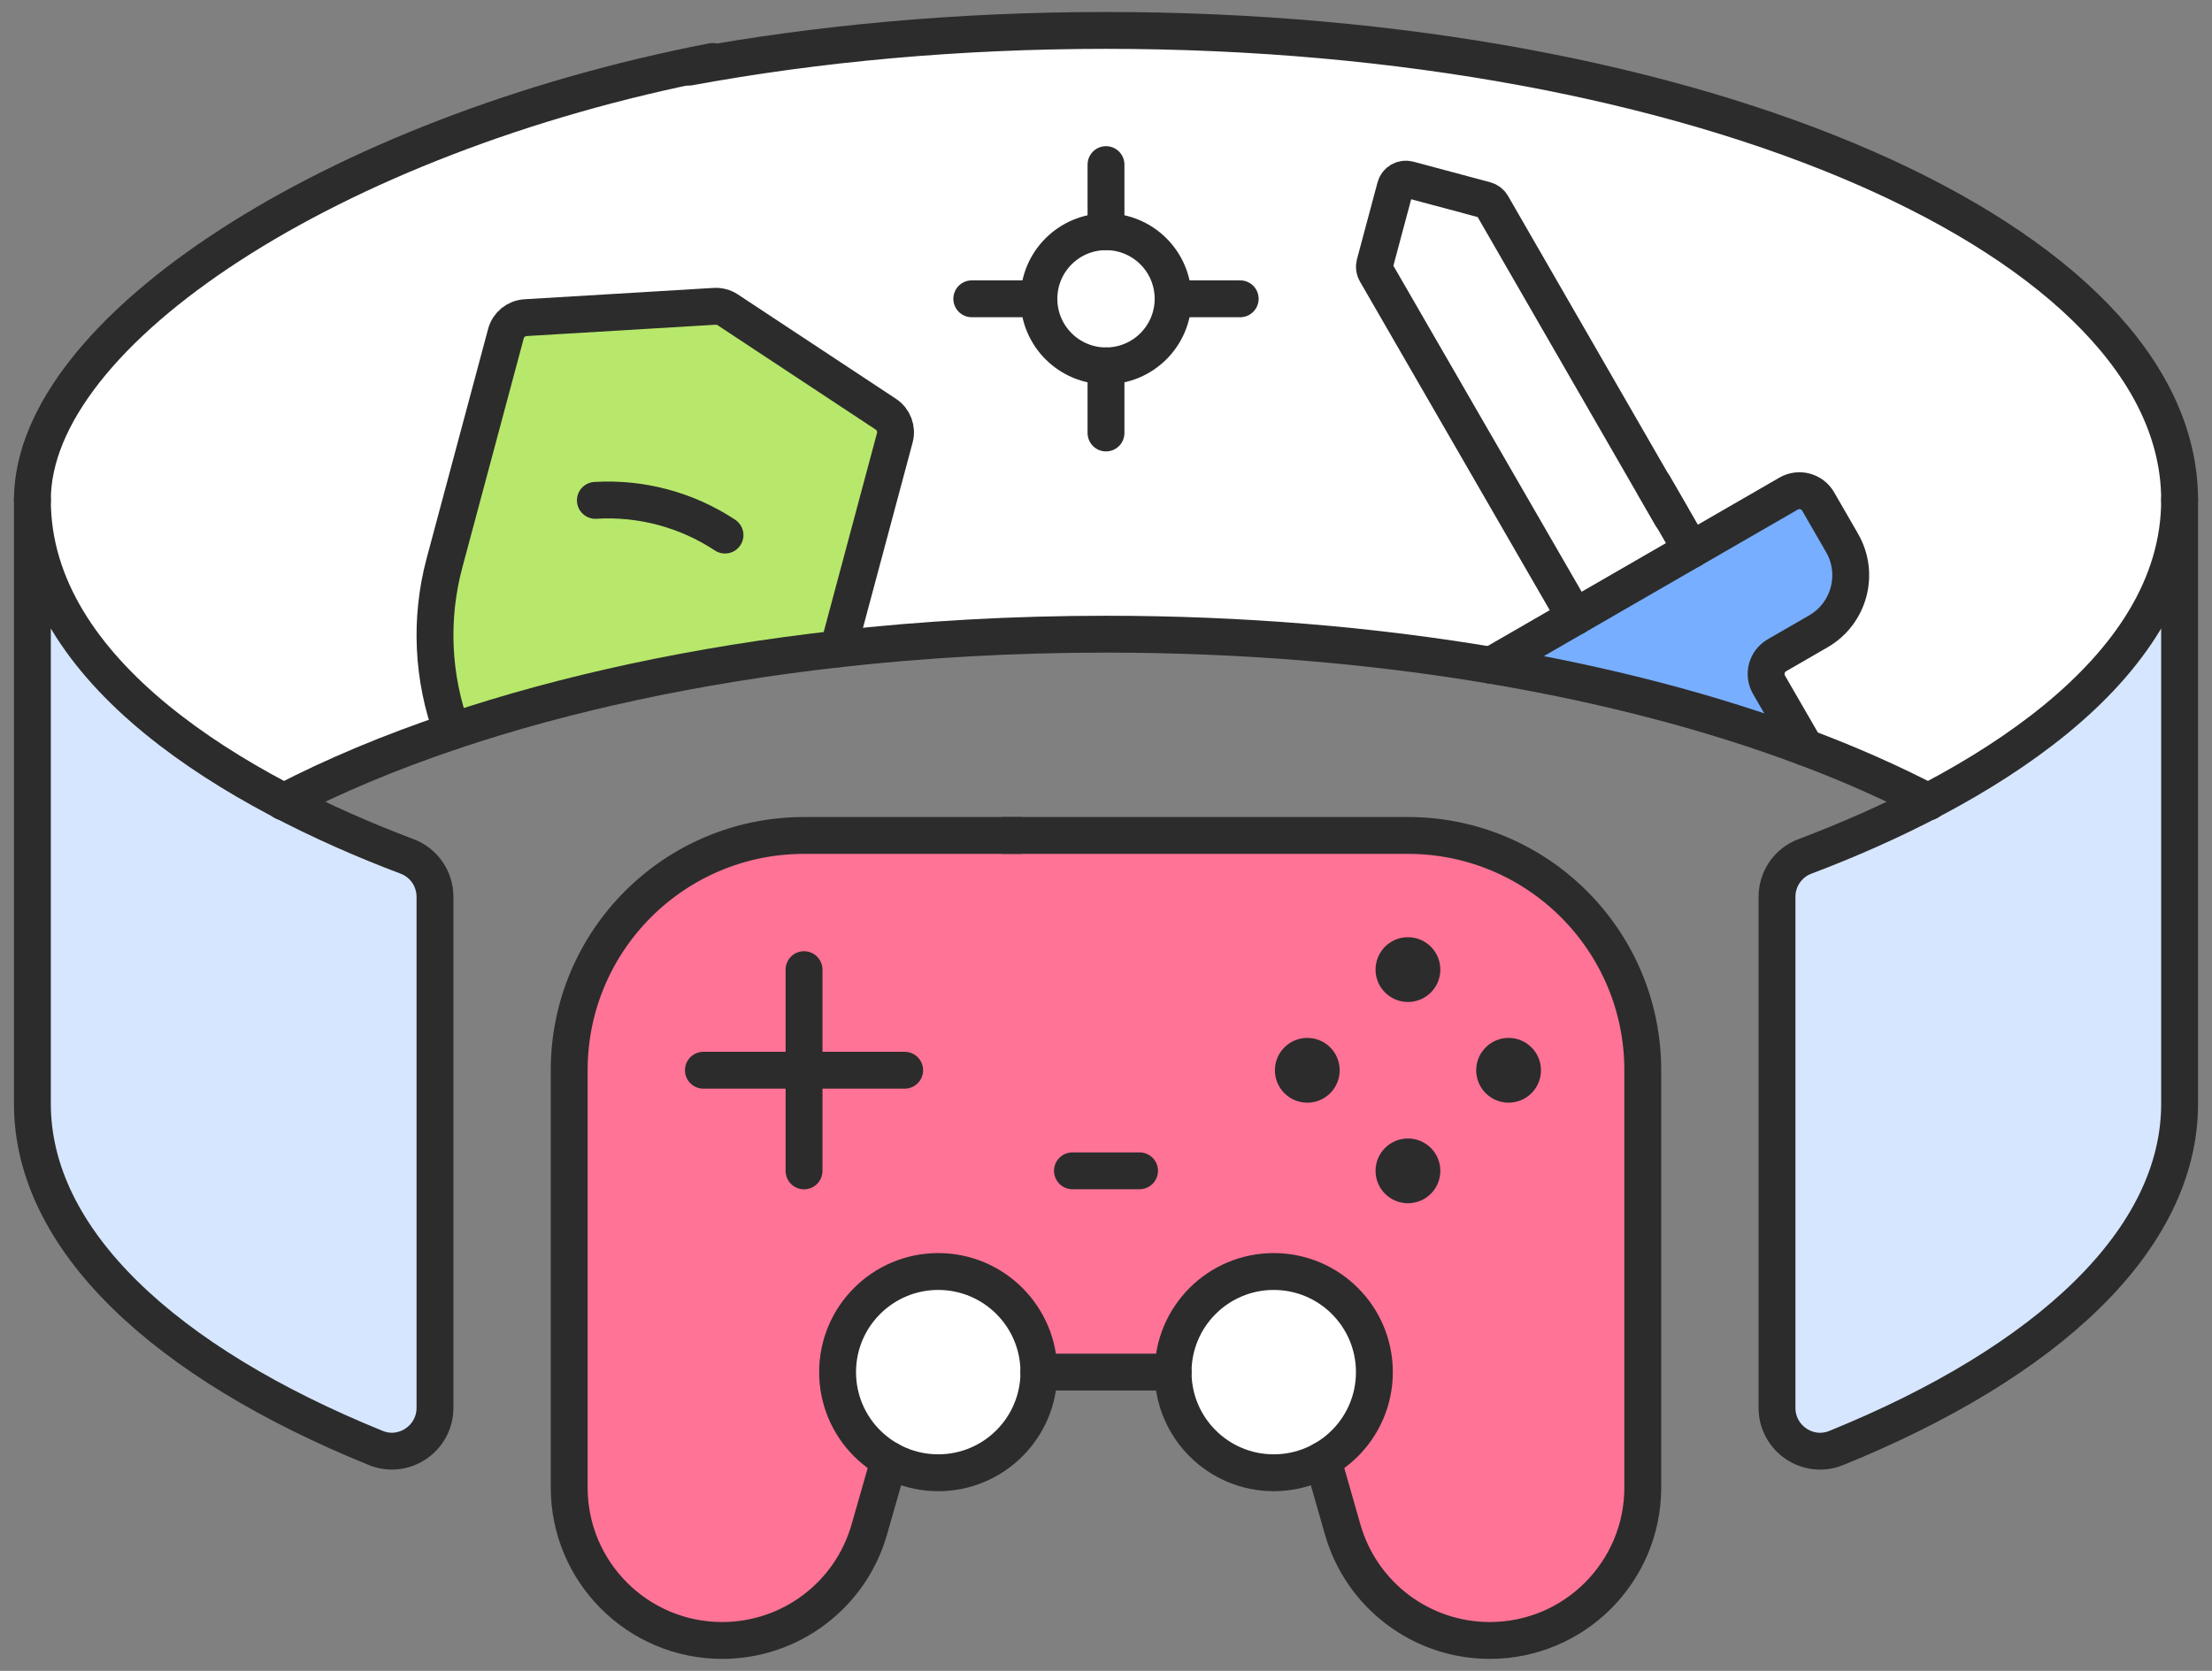
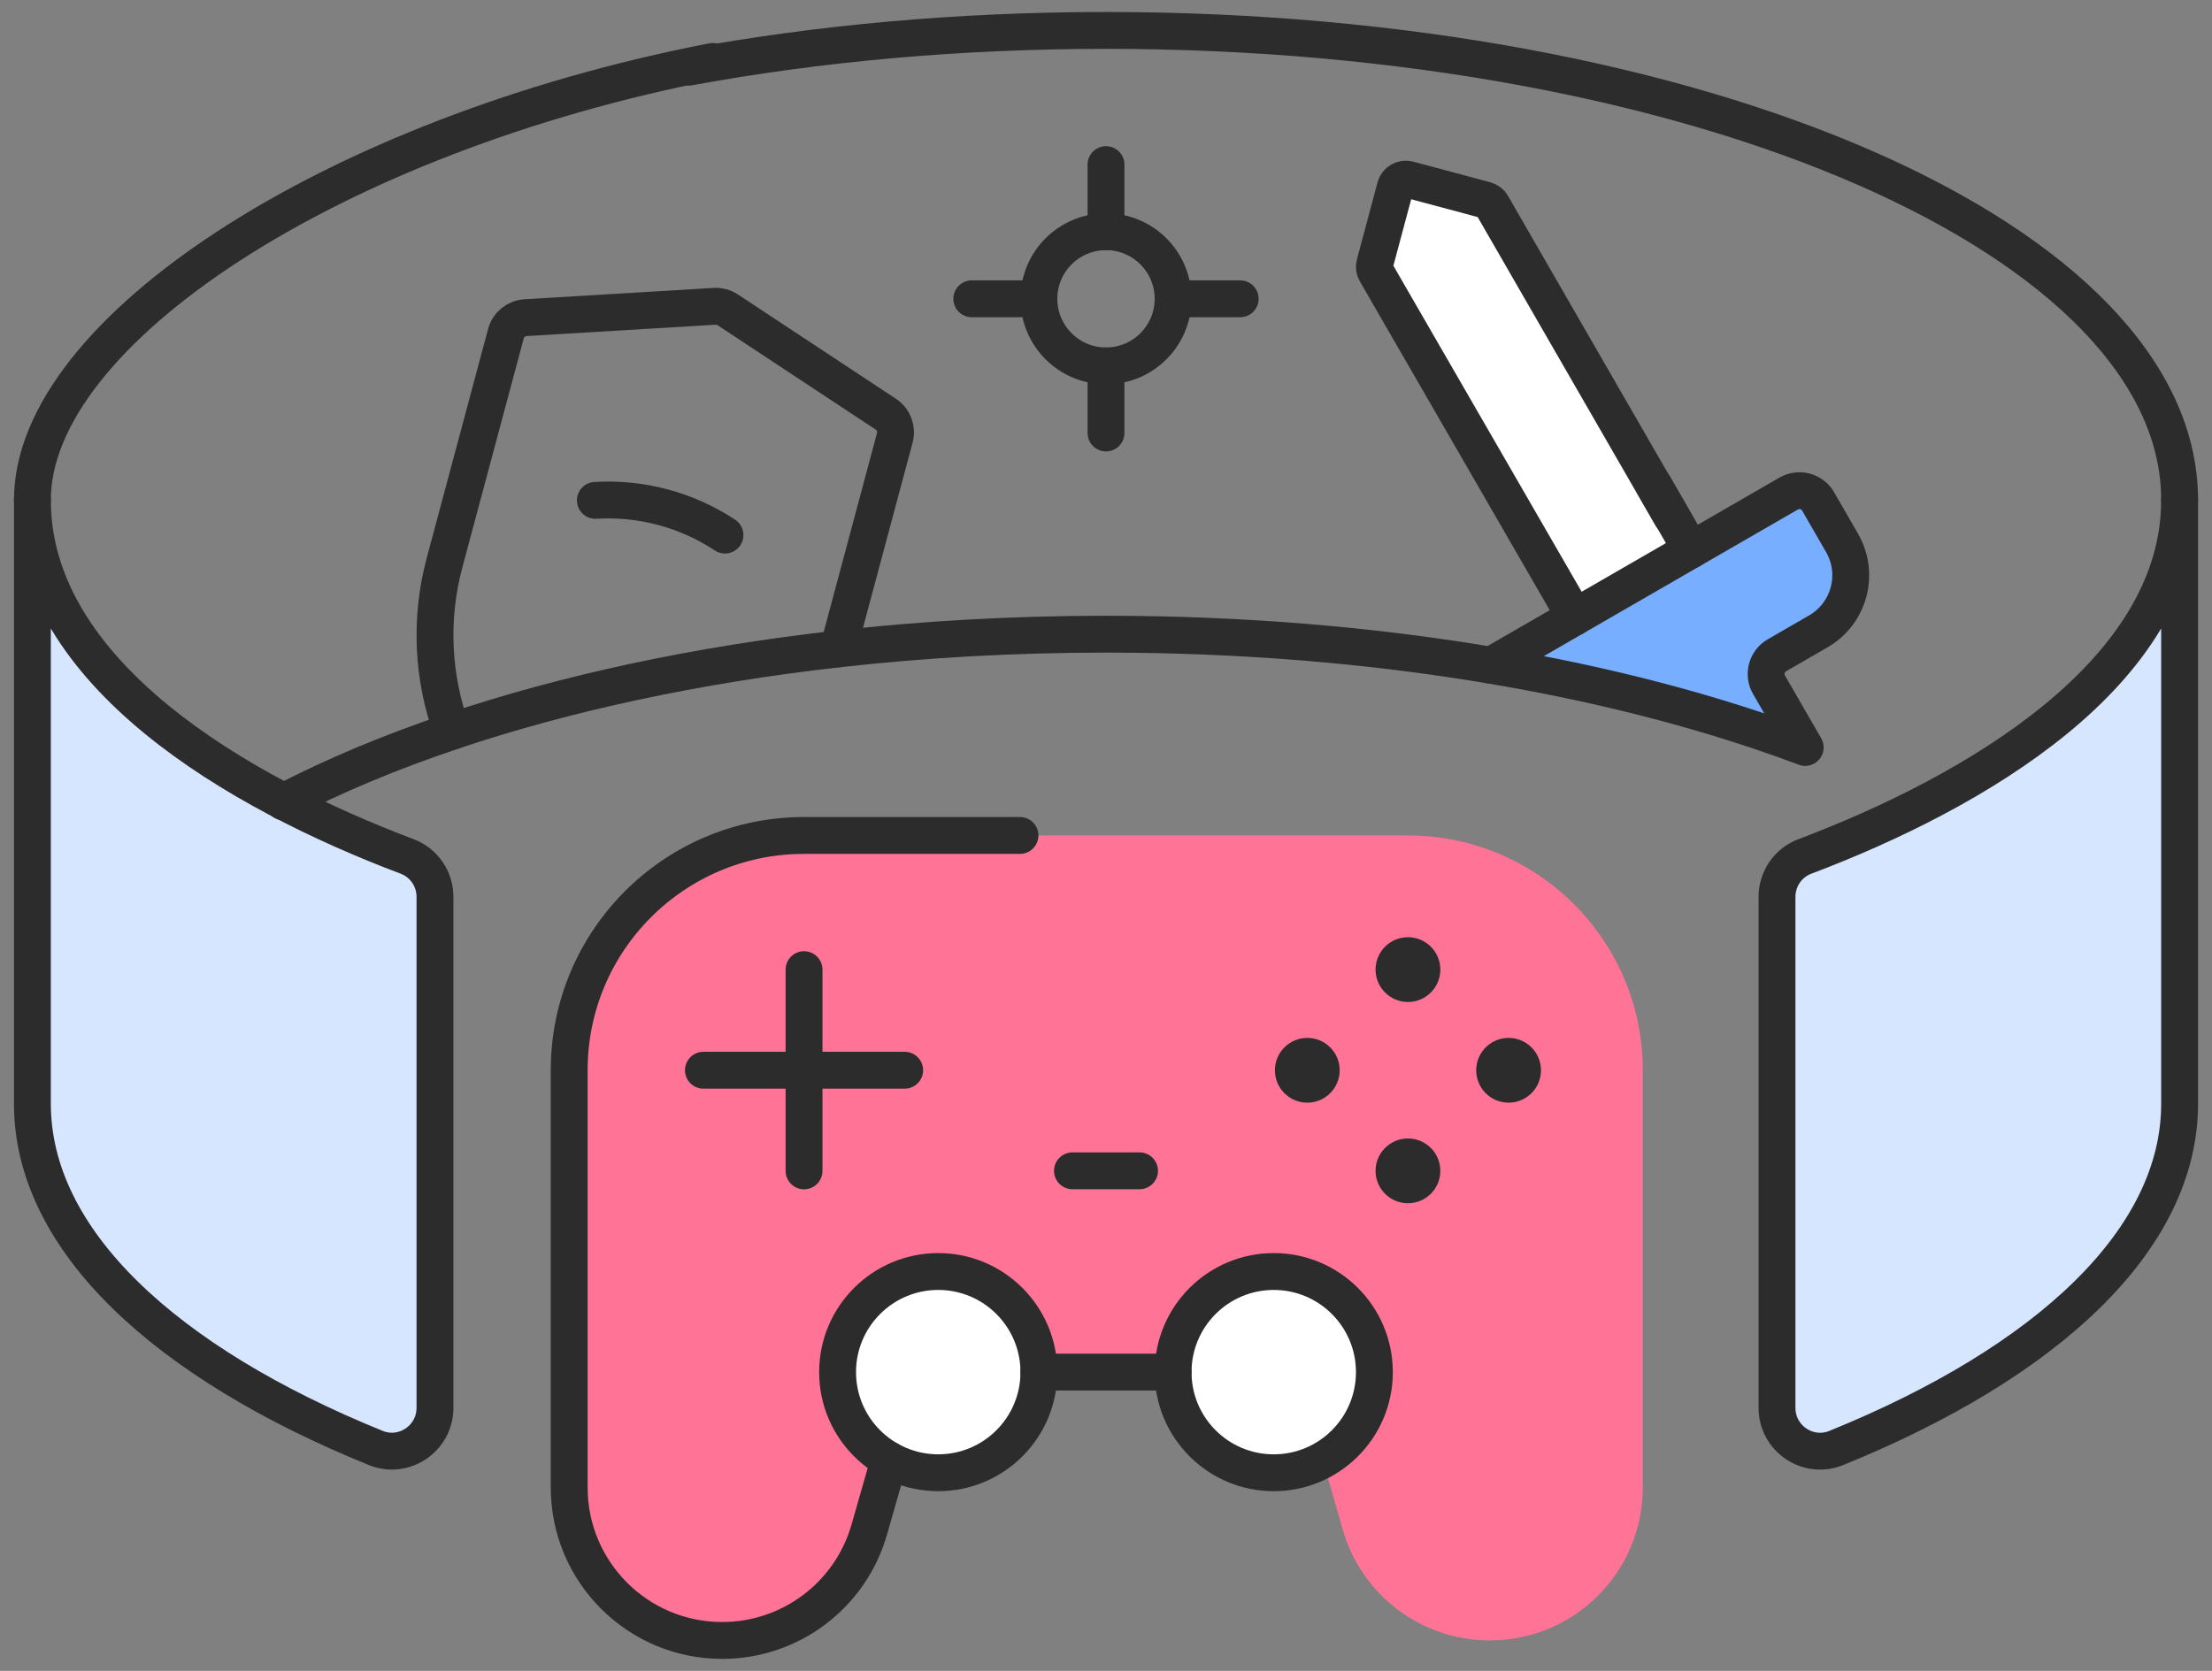
<svg xmlns="http://www.w3.org/2000/svg" width="90" height="68" viewBox="0 0 90 68" fill="none">
  <rect x="0" y="0" width="90" height="68" fill="#808080" stroke="none" />
-   <path d="M88.682 20.349C88.682 23.28 88.646 28.787 85.951 31.269C84.345 32.749 80.843 31.394 78.462 32.635C76.931 31.837 75.254 31.096 73.449 30.417C71.369 29.635 70.004 27.407 67.612 26.806C65.68 26.32 62.77 27.428 60.668 27.075C55.804 26.257 50.522 25.809 45 25.809C41.239 25.809 37.588 26.017 34.106 26.408C34.106 26.408 28.493 23.942 25.889 24.498C23.228 25.065 18.392 29.762 18.392 29.762C15.876 30.608 13.577 31.572 11.537 32.634C9.155 31.394 5.655 32.748 4.048 31.269C1.354 28.787 1.318 23.28 1.318 20.349C1.318 9.794 20.874 1.238 45 1.238C69.124 1.238 88.682 9.794 88.682 20.349Z" fill="white" />
  <path d="M88.682 20.348V44.918C88.682 50.452 83.304 55.438 74.71 58.929C73.558 59.396 72.301 58.539 72.301 57.296V36.498C72.301 35.769 72.749 35.114 73.43 34.856C80.302 32.261 88.682 27.412 88.682 20.348Z" fill="#D6E6FF" />
  <path d="M17.698 36.497V57.295C17.698 58.538 16.44 59.395 15.288 58.927C6.695 55.438 1.318 50.452 1.318 44.918V20.348C1.318 27.413 9.702 32.266 16.568 34.855C17.25 35.112 17.698 35.768 17.698 36.497Z" fill="#D6E6FF" />
  <path d="M57.285 34H32.714C27.437 34 23.159 38.278 23.159 43.555V60.536C23.159 63.974 25.946 66.761 29.384 66.761C32.163 66.761 34.606 64.919 35.369 62.246L37.2 55.841H52.8L54.63 62.246C55.394 64.919 57.836 66.761 60.616 66.761C64.054 66.761 66.841 63.974 66.841 60.536V43.555C66.841 38.278 62.562 34 57.285 34Z" fill="#FF7396" />
  <path d="M38.174 59.936C40.436 59.936 42.27 58.103 42.27 55.841C42.27 53.58 40.436 51.746 38.174 51.746C35.913 51.746 34.079 53.58 34.079 55.841C34.079 58.103 35.913 59.936 38.174 59.936Z" fill="white" />
  <path d="M51.825 59.936C54.087 59.936 55.92 58.103 55.92 55.841C55.92 53.58 54.087 51.746 51.825 51.746C49.563 51.746 47.73 53.58 47.73 55.841C47.73 58.103 49.563 59.936 51.825 59.936Z" fill="white" />
  <path d="M68.807 22.377L68.904 23.897L64.078 25.106L55.979 11.078C55.92 10.977 55.905 10.857 55.935 10.745L56.773 7.615C56.836 7.38 57.077 7.241 57.312 7.304L60.44 8.142C60.553 8.173 60.649 8.246 60.707 8.347L68.807 22.377Z" fill="white" />
  <path d="M73.975 20.408C73.732 19.988 73.195 19.844 72.774 20.087L60.667 27.076C65.375 27.868 69.69 29.006 73.449 30.419L71.976 27.868C71.734 27.447 71.878 26.91 72.298 26.667L73.982 25.695C75.243 24.967 75.676 23.354 74.947 22.093L73.975 20.408Z" fill="#78AEFF" />
-   <path d="M36.043 16.857L29.611 12.61C29.452 12.505 29.264 12.455 29.074 12.466L21.381 12.928C21.003 12.951 20.683 13.213 20.585 13.578L18.087 22.901C17.471 25.198 17.598 27.591 18.392 29.762C22.992 28.214 28.317 27.058 34.106 26.408L36.407 17.818C36.505 17.452 36.358 17.065 36.043 16.857Z" fill="#B7E86B" />
  <path d="M18.392 29.762C15.876 30.608 13.577 31.572 11.537 32.634" stroke="#2C2C2C" stroke-width="1.5" stroke-miterlimit="10" stroke-linecap="round" stroke-linejoin="round" />
  <path d="M60.667 27.075C55.804 26.257 50.522 25.809 45 25.809C41.239 25.809 37.588 26.017 34.106 26.408" stroke="#2C2C2C" stroke-width="1.5" stroke-miterlimit="10" stroke-linecap="round" stroke-linejoin="round" />
-   <path d="M78.462 32.636C76.931 31.838 75.254 31.096 73.449 30.418" stroke="#2C2C2C" stroke-width="1.5" stroke-miterlimit="10" stroke-linecap="round" stroke-linejoin="round" />
  <path d="M28.037 2.732C33.252 1.77 38.984 1.238 45 1.238C69.124 1.238 88.682 9.794 88.682 20.349" stroke="#2C2C2C" stroke-width="1.5" stroke-miterlimit="10" stroke-linecap="round" stroke-linejoin="round" />
  <path d="M1.318 20.348C1.318 13.506 13.5 5.5 29 2.5" stroke="#2C2C2C" stroke-width="1.5" stroke-miterlimit="10" stroke-linecap="round" stroke-linejoin="round" />
  <path d="M88.682 20.348V44.918C88.682 50.452 83.304 55.438 74.71 58.929C73.558 59.396 72.301 58.539 72.301 57.296V36.498C72.301 35.769 72.749 35.114 73.43 34.856C80.302 32.261 88.682 27.412 88.682 20.348Z" stroke="#2C2C2C" stroke-width="1.5" stroke-miterlimit="10" stroke-linecap="round" stroke-linejoin="round" />
  <path d="M17.698 36.497V57.295C17.698 58.538 16.44 59.395 15.288 58.927C6.695 55.438 1.318 50.452 1.318 44.918V20.348C1.318 27.413 9.702 32.266 16.568 34.855C17.25 35.112 17.698 35.768 17.698 36.497Z" stroke="#2C2C2C" stroke-width="1.5" stroke-miterlimit="10" stroke-linecap="round" stroke-linejoin="round" />
  <path d="M41.5 34H32.714C27.437 34 23.159 38.278 23.159 43.555V60.536C23.159 63.974 25.946 66.761 29.384 66.761C32.163 66.761 34.606 64.919 35.369 62.246L36.178 59.416" stroke="#2C2C2C" stroke-width="1.5" stroke-miterlimit="10" stroke-linecap="round" stroke-linejoin="round" />
-   <path d="M53.821 59.416L54.63 62.246C55.394 64.919 57.836 66.761 60.615 66.761C64.053 66.761 66.84 63.974 66.84 60.536V43.555C66.84 38.278 62.562 34 57.285 34H40.832" stroke="#2C2C2C" stroke-width="1.5" stroke-miterlimit="10" stroke-linecap="round" stroke-linejoin="round" />
  <path d="M42.27 55.84H47.73" stroke="#2C2C2C" stroke-width="1.5" stroke-miterlimit="10" stroke-linecap="round" stroke-linejoin="round" />
  <path d="M32.714 39.461V47.651" stroke="#2C2C2C" stroke-width="1.5" stroke-miterlimit="10" stroke-linecap="round" stroke-linejoin="round" />
  <path d="M36.809 43.555H28.619" stroke="#2C2C2C" stroke-width="1.5" stroke-miterlimit="10" stroke-linecap="round" stroke-linejoin="round" />
  <circle cx="53.19" cy="43.557" r="1.318" fill="#2C2C2C" />
  <circle cx="61.38" cy="43.557" r="1.318" fill="#2C2C2C" />
  <circle cx="57.285" cy="47.65" r="1.318" fill="#2C2C2C" />
  <circle cx="57.285" cy="39.459" r="1.318" fill="#2C2C2C" />
  <path d="M38.174 59.936C40.436 59.936 42.27 58.103 42.27 55.841C42.27 53.58 40.436 51.746 38.174 51.746C35.913 51.746 34.079 53.58 34.079 55.841C34.079 58.103 35.913 59.936 38.174 59.936Z" stroke="#2C2C2C" stroke-width="1.5" stroke-miterlimit="10" stroke-linecap="round" stroke-linejoin="round" />
  <path d="M51.825 59.936C54.087 59.936 55.92 58.103 55.92 55.841C55.92 53.58 54.087 51.746 51.825 51.746C49.563 51.746 47.73 53.58 47.73 55.841C47.73 58.103 49.563 59.936 51.825 59.936Z" stroke="#2C2C2C" stroke-width="1.5" stroke-miterlimit="10" stroke-linecap="round" stroke-linejoin="round" />
  <path d="M43.635 47.648H46.365" stroke="#2C2C2C" stroke-width="1.5" stroke-miterlimit="10" stroke-linecap="round" stroke-linejoin="round" />
  <path d="M67.294 19.758L68.807 22.378" stroke="#2C2C2C" stroke-width="1.5" stroke-miterlimit="10" stroke-linecap="round" stroke-linejoin="round" />
  <path d="M64.078 25.106L55.979 11.078C55.92 10.977 55.905 10.857 55.935 10.745L56.773 7.615C56.836 7.38 57.077 7.241 57.312 7.304L60.44 8.142C60.553 8.173 60.649 8.246 60.707 8.347L68 21" stroke="#2C2C2C" stroke-width="1.5" stroke-miterlimit="10" stroke-linecap="round" stroke-linejoin="round" />
  <path d="M73.975 20.408C73.732 19.988 73.195 19.844 72.774 20.087L60.667 27.076C65.375 27.868 69.69 29.006 73.449 30.419L71.976 27.868C71.734 27.447 71.878 26.91 72.298 26.667L73.982 25.695C75.243 24.967 75.676 23.354 74.947 22.093L73.975 20.408Z" stroke="#2C2C2C" stroke-width="1.5" stroke-miterlimit="10" stroke-linecap="round" stroke-linejoin="round" />
  <path d="M36.043 16.857L29.611 12.61C29.452 12.505 29.264 12.455 29.074 12.466L21.381 12.928C21.003 12.951 20.683 13.213 20.585 13.578L18.087 22.901C17.471 25.198 17.598 27.591 18.392 29.762C22.992 28.214 28.317 27.058 34.106 26.408L36.407 17.818C36.505 17.452 36.358 17.065 36.043 16.857Z" stroke="#2C2C2C" stroke-width="1.5" stroke-miterlimit="10" stroke-linecap="round" stroke-linejoin="round" />
  <path d="M45 6.699V9.429" stroke="#2C2C2C" stroke-width="1.5" stroke-miterlimit="10" stroke-linecap="round" stroke-linejoin="round" />
  <path d="M39.539 12.16H42.269" stroke="#2C2C2C" stroke-width="1.5" stroke-miterlimit="10" stroke-linecap="round" stroke-linejoin="round" />
  <path d="M45 17.621V14.891" stroke="#2C2C2C" stroke-width="1.5" stroke-miterlimit="10" stroke-linecap="round" stroke-linejoin="round" />
  <path d="M50.46 12.16H47.73" stroke="#2C2C2C" stroke-width="1.5" stroke-miterlimit="10" stroke-linecap="round" stroke-linejoin="round" />
  <path d="M45 14.89C46.507 14.89 47.73 13.668 47.73 12.16C47.73 10.652 46.507 9.43 45 9.43C43.492 9.43 42.27 10.652 42.27 12.16C42.27 13.668 43.492 14.89 45 14.89Z" stroke="#2C2C2C" stroke-width="1.5" stroke-miterlimit="10" stroke-linecap="round" stroke-linejoin="round" />
  <path d="M24.224 20.363C26.088 20.251 27.939 20.747 29.498 21.776L29.498 21.776" stroke="#2C2C2C" stroke-width="1.5" stroke-miterlimit="10" stroke-linecap="round" stroke-linejoin="round" />
</svg>